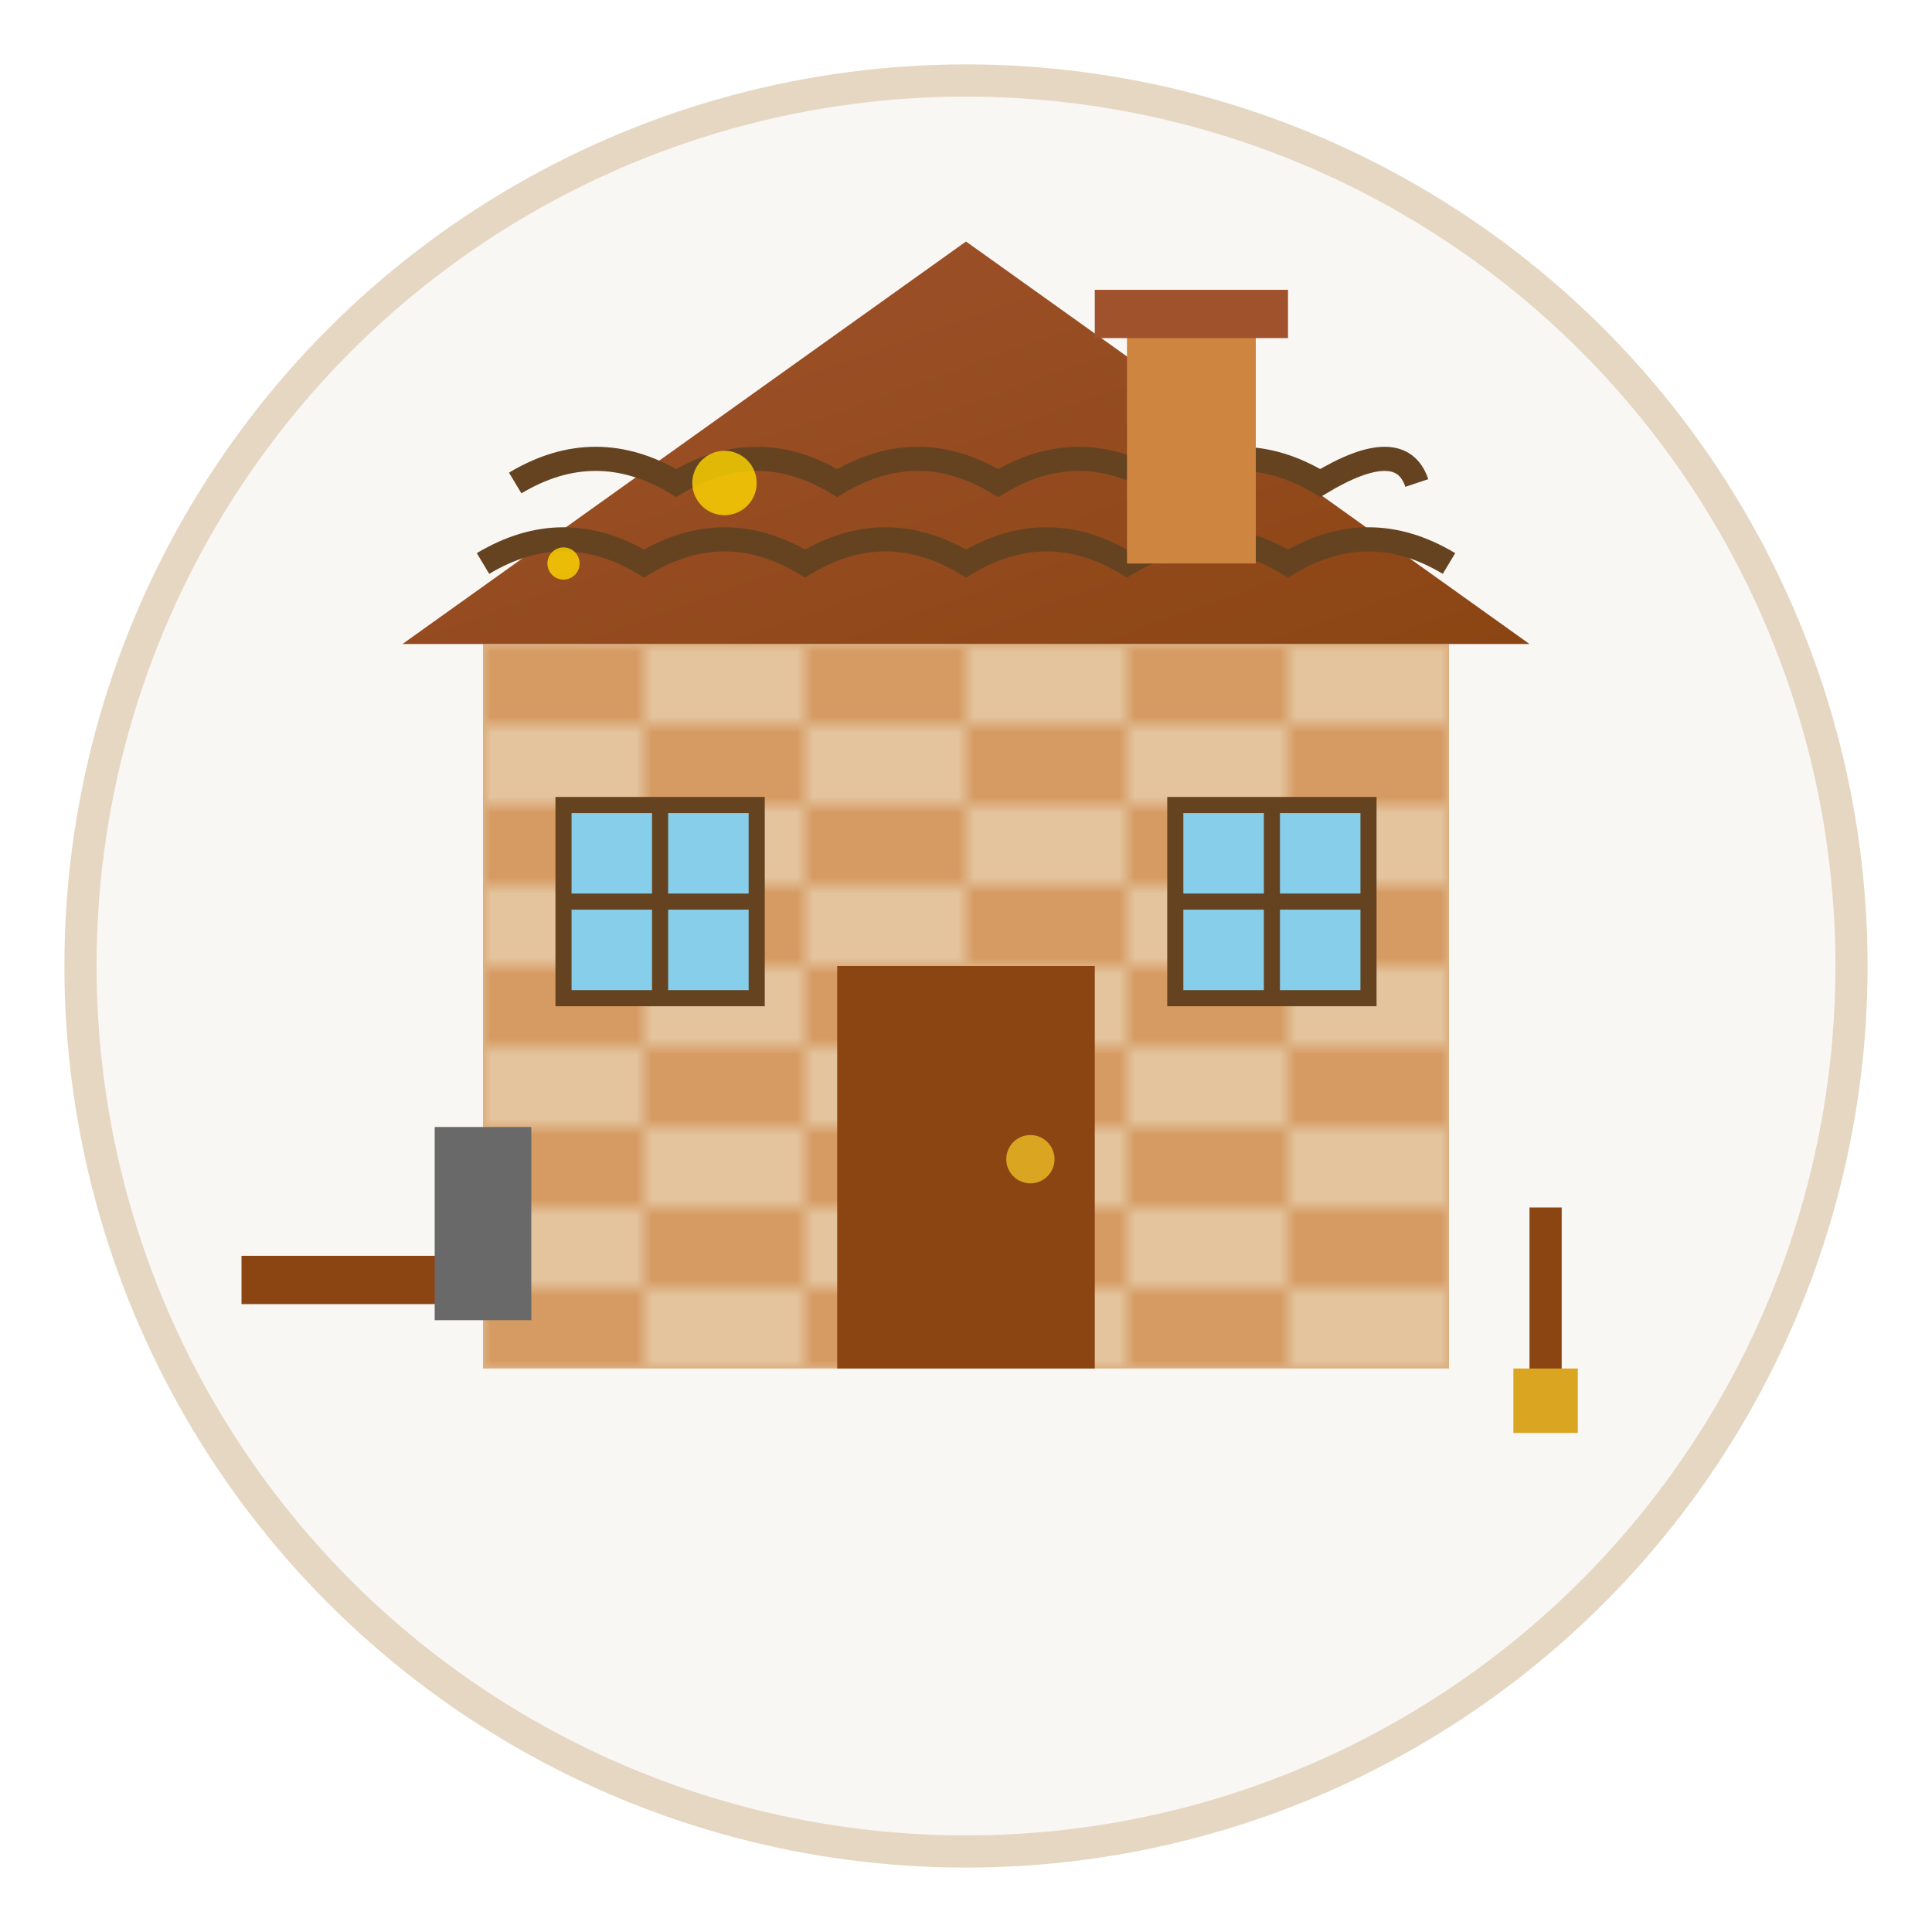
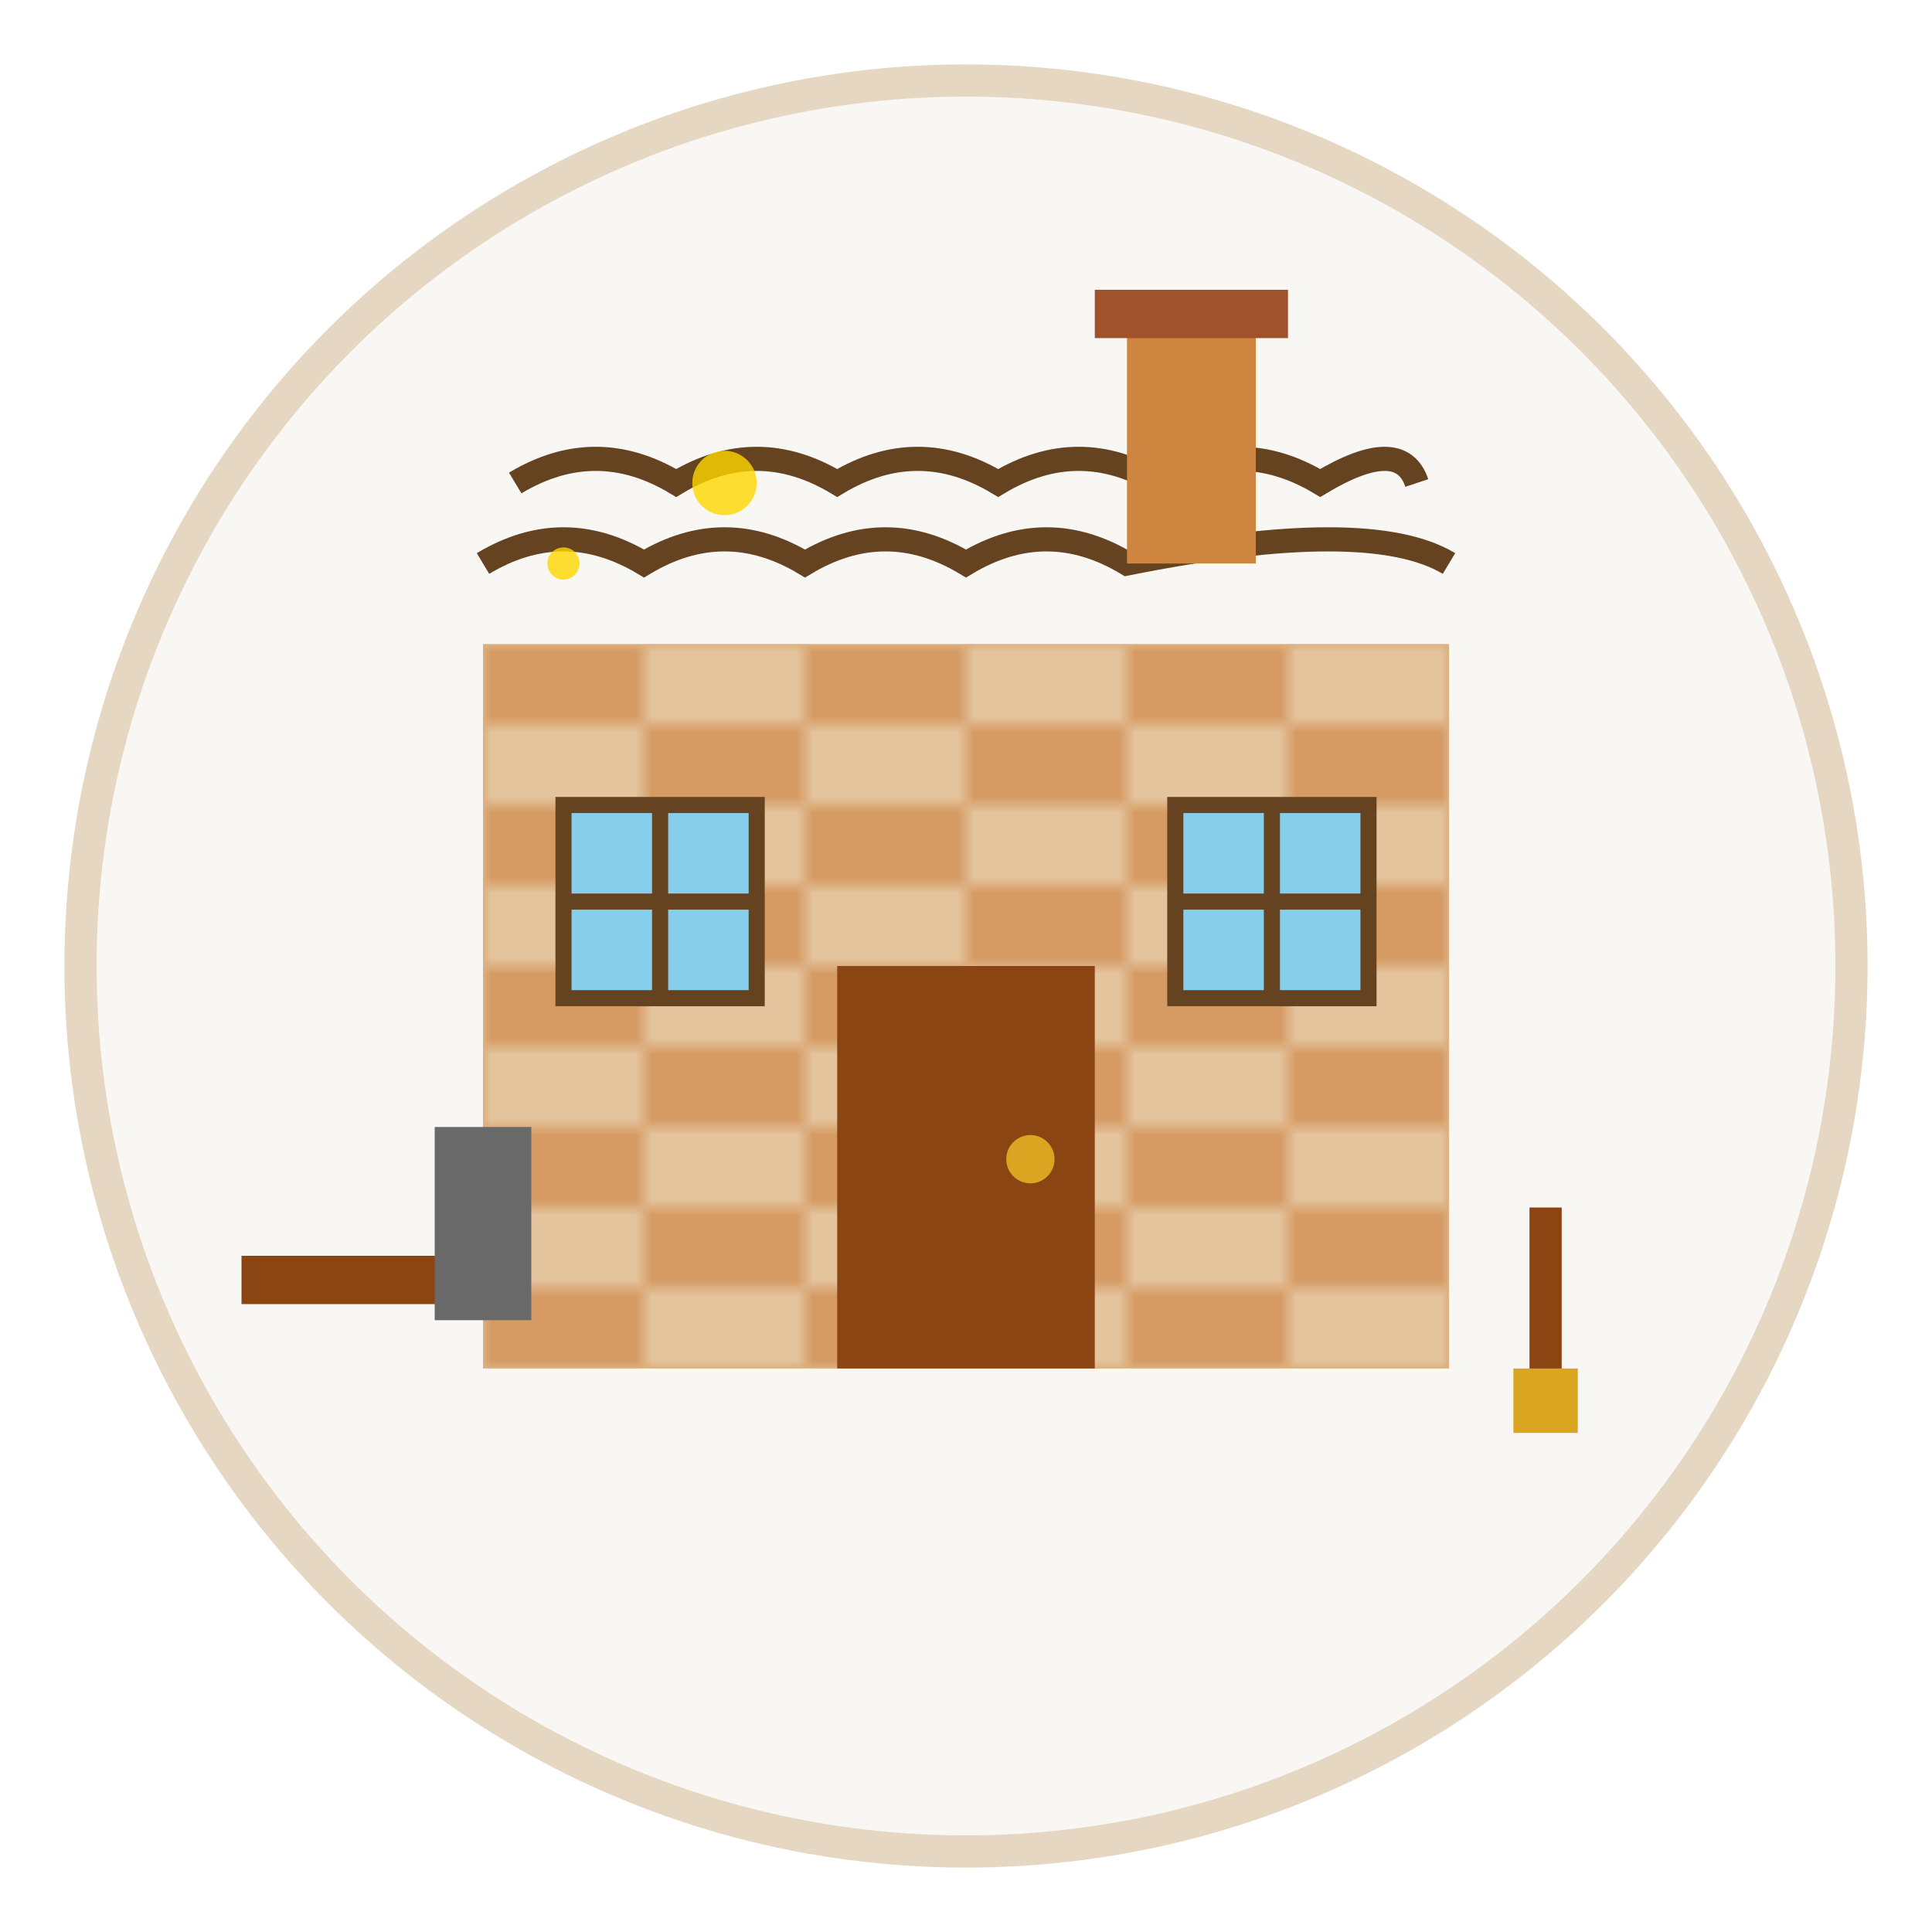
<svg xmlns="http://www.w3.org/2000/svg" width="120" height="120" viewBox="0 0 120 120">
  <defs>
    <linearGradient id="renovationGradient" x1="0%" y1="0%" x2="100%" y2="100%">
      <stop offset="0%" style="stop-color:#A0522D" />
      <stop offset="100%" style="stop-color:#8B4513" />
    </linearGradient>
    <pattern id="brickPattern" x="0" y="0" width="20" height="10" patternUnits="userSpaceOnUse">
      <rect width="20" height="10" fill="#CD853F" />
      <rect x="0" y="0" width="10" height="5" fill="#DEB887" />
      <rect x="10" y="5" width="10" height="5" fill="#DEB887" />
    </pattern>
  </defs>
  <circle cx="60" cy="60" r="55" fill="#F9F7F4" stroke="#E6D7C3" stroke-width="2" />
  <rect x="30" y="40" width="60" height="45" fill="url(#brickPattern)" opacity="0.8" />
-   <polygon points="25,40 60,15 95,40" fill="url(#renovationGradient)" />
-   <path d="M30 35 Q35 32 40 35 Q45 32 50 35 Q55 32 60 35 Q65 32 70 35 Q75 32 80 35 Q85 32 90 35" stroke="#654321" stroke-width="1.5" fill="none" />
+   <path d="M30 35 Q35 32 40 35 Q45 32 50 35 Q55 32 60 35 Q65 32 70 35 Q85 32 90 35" stroke="#654321" stroke-width="1.5" fill="none" />
  <path d="M32 30 Q37 27 42 30 Q47 27 52 30 Q57 27 62 30 Q67 27 72 30 Q77 27 82 30 Q87 27 88 30" stroke="#654321" stroke-width="1.5" fill="none" />
  <rect x="52" y="60" width="16" height="25" fill="#8B4513" />
  <circle cx="64" cy="72" r="1.5" fill="#DAA520" />
  <rect x="35" y="50" width="12" height="12" fill="#87CEEB" stroke="#654321" stroke-width="1" />
  <rect x="73" y="50" width="12" height="12" fill="#87CEEB" stroke="#654321" stroke-width="1" />
  <line x1="41" y1="50" x2="41" y2="62" stroke="#654321" stroke-width="1" />
  <line x1="35" y1="56" x2="47" y2="56" stroke="#654321" stroke-width="1" />
  <line x1="79" y1="50" x2="79" y2="62" stroke="#654321" stroke-width="1" />
  <line x1="73" y1="56" x2="85" y2="56" stroke="#654321" stroke-width="1" />
  <g transform="translate(15, 70)">
    <rect x="0" y="8" width="15" height="3" fill="#8B4513" />
    <rect x="12" y="0" width="6" height="12" fill="#696969" />
  </g>
  <g transform="translate(95, 75)">
    <rect x="0" y="0" width="2" height="12" fill="#8B4513" />
    <rect x="-1" y="10" width="4" height="4" fill="#DAA520" />
  </g>
  <circle cx="45" cy="30" r="2" fill="#FFD700" opacity="0.8" />
  <circle cx="75" cy="25" r="1.5" fill="#FFD700" opacity="0.8" />
  <circle cx="35" cy="35" r="1" fill="#FFD700" opacity="0.8" />
  <rect x="70" y="20" width="8" height="15" fill="#CD853F" />
  <rect x="68" y="18" width="12" height="3" fill="#A0522D" />
</svg>